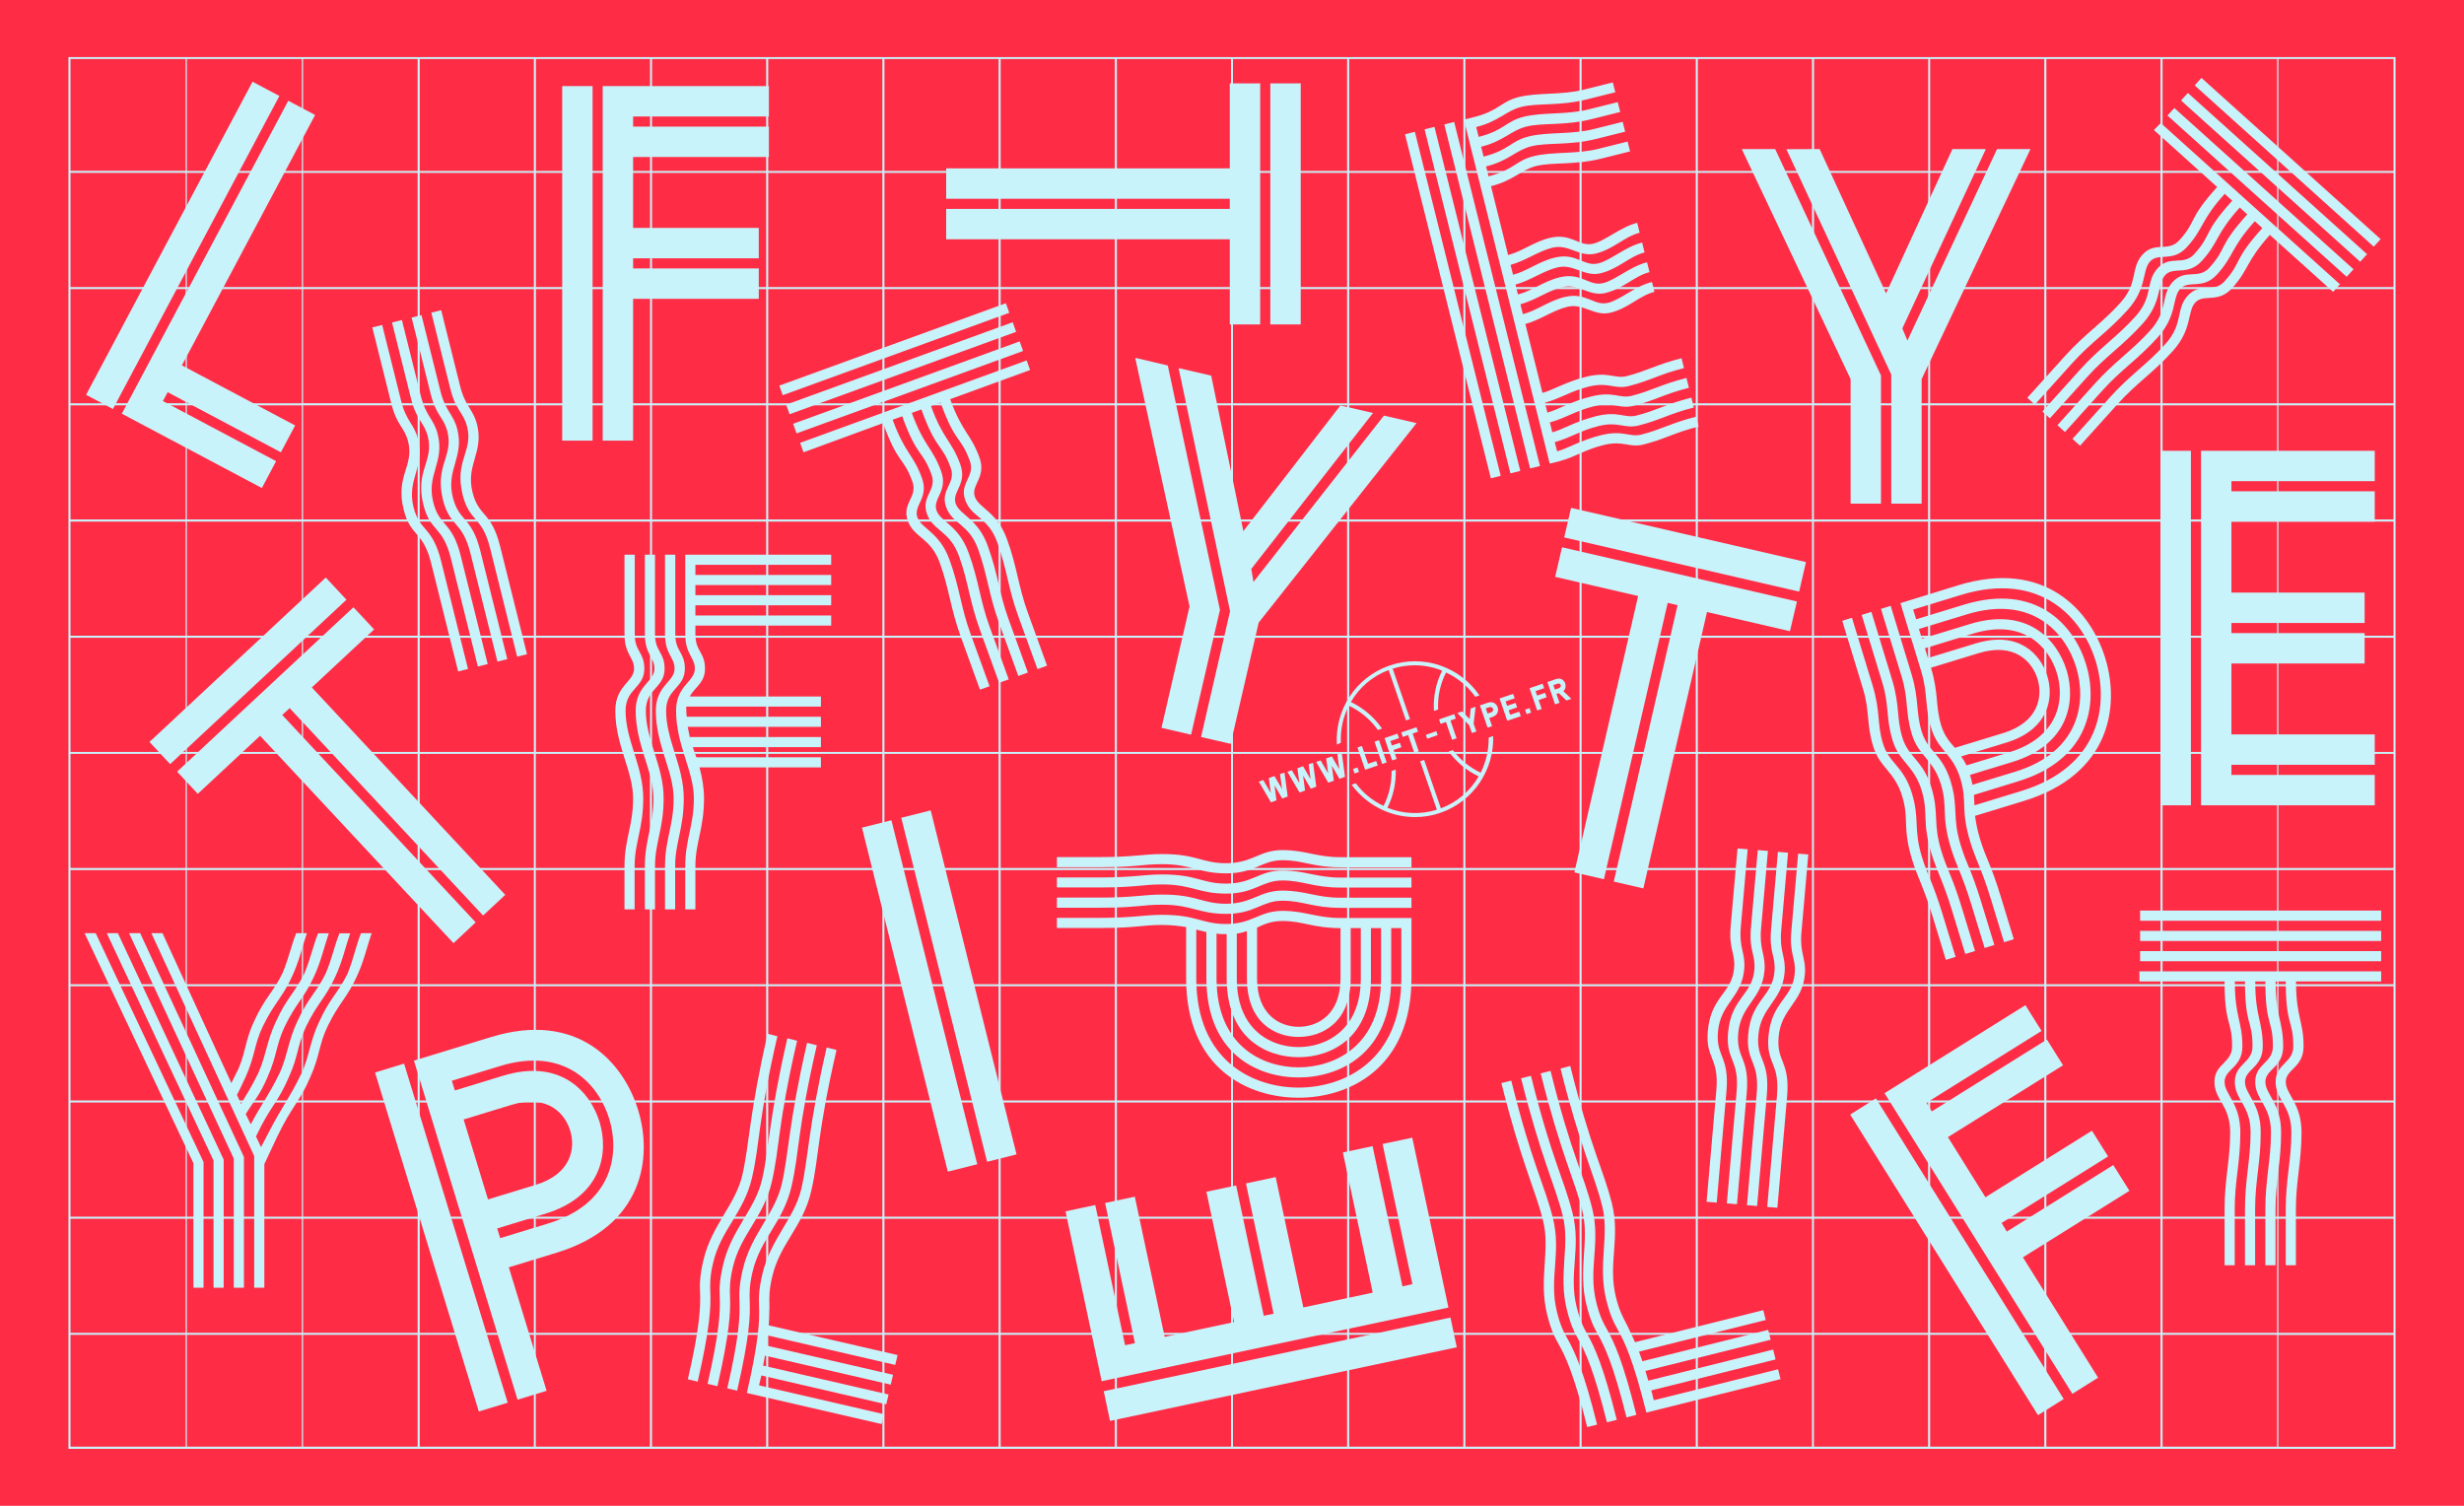
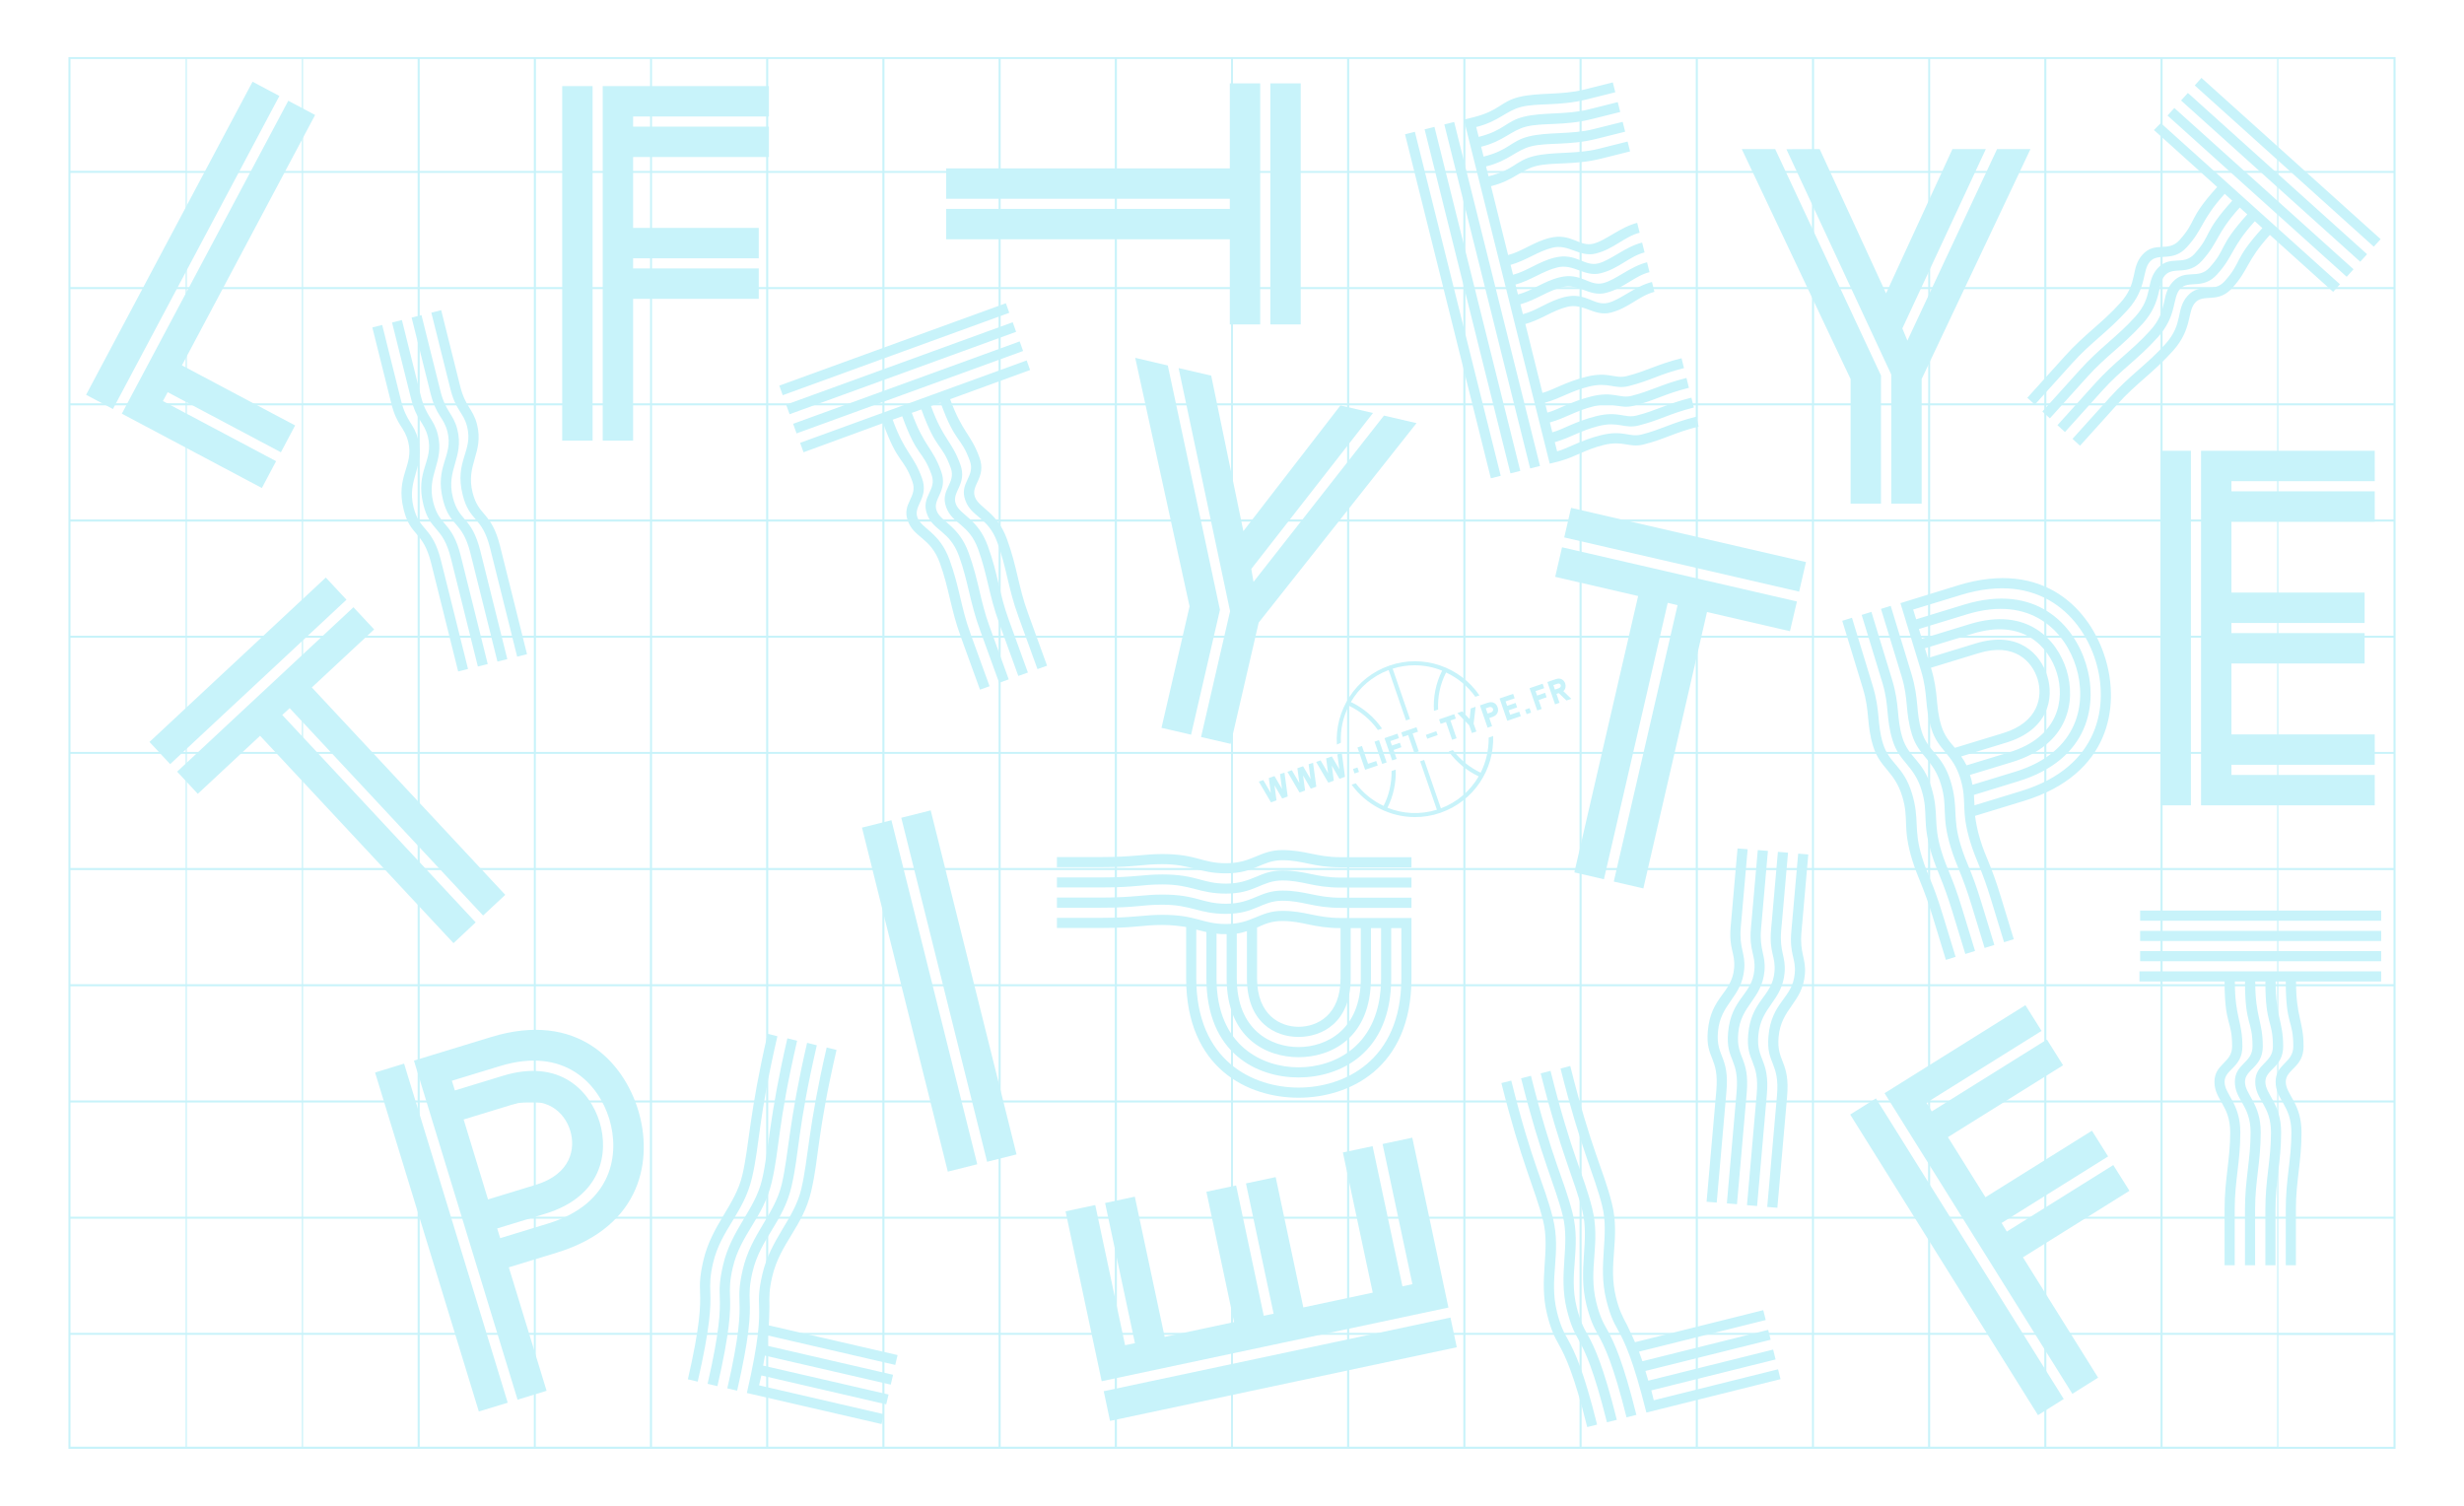
<svg xmlns="http://www.w3.org/2000/svg" viewBox="0 0 1800 1100" id="Calque_1">
  <defs>
    <style>.cls-1{fill:#c8f3fa;}.cls-2{fill:#ff2c46;}</style>
  </defs>
-   <rect height="1100" width="1800" class="cls-2" />
  <path d="M50,41.7v1016.7h1700V41.7H50ZM1748.5,124.9h-84.1V43.1h84.1v81.8ZM1069,549.3h-83.4v-83.4h83.4v83.4ZM1070.5,465.9h83.4v83.4h-83.4v-83.4ZM984.1,549.3h-83.4v-83.4h83.4v83.4ZM899.3,549.3h-83.4v-83.4h83.4v83.4ZM814.4,549.3h-83.4v-83.4h83.4v83.4ZM729.5,549.3h-83.4v-83.4h83.4v83.4ZM644.6,549.3h-83.4v-83.4h83.4v83.4ZM559.7,549.3h-83.4v-83.4h83.4v83.4ZM474.9,549.3h-83.4v-83.4h83.4v83.4ZM390,549.3h-83.4v-83.4h83.4v83.4ZM390,550.7v83.4h-83.4v-83.4h83.4ZM391.4,550.7h83.4v83.4h-83.4v-83.4ZM476.3,550.7h83.4v83.4h-83.4v-83.4h0ZM561.2,550.7h83.4v83.4h-83.4v-83.4ZM646.1,550.7h83.4v83.4h-83.4v-83.4ZM731,550.7h83.4v83.4h-83.4v-83.4ZM815.9,550.7h83.4v83.4h-83.4v-83.4ZM900.7,550.7h83.4v83.4h-83.4v-83.4ZM985.6,550.7h83.4v83.4h-83.4v-83.4ZM1070.5,550.7h83.4v83.4h-83.4v-83.4ZM1155.4,550.7h83.4v83.4h-83.4v-83.4ZM1155.4,549.3v-83.4h83.4v83.4h-83.4ZM1240.3,465.9h83.4v83.4h-83.4v-83.4ZM1240.3,464.4v-83.4h83.4v83.4h-83.4ZM1238.8,464.4h-83.4v-83.4h83.4v83.4ZM1153.9,464.4h-83.4v-83.4h83.4v83.4ZM1069,464.4h-83.4v-83.4h83.4v83.4ZM984.1,464.4h-83.4v-83.4h83.4v83.4ZM899.3,464.4h-83.4v-83.4h83.4v83.4ZM814.4,464.4h-83.4v-83.4h83.4v83.4ZM729.5,464.4h-83.4v-83.4h83.4v83.4ZM644.6,464.4h-83.4v-83.4h83.4v83.4ZM559.7,464.4h-83.4v-83.4h83.4v83.4ZM474.9,464.4h-83.4v-83.4h83.4v83.4ZM390,464.4h-83.4v-83.4h83.4v83.4ZM306.6,635.6h83.4v83.4h-83.4v-83.4ZM391.4,635.6h83.4v83.4h-83.4v-83.4ZM476.3,635.6h83.4v83.4h-83.4v-83.4h0ZM561.2,635.6h83.4v83.4h-83.4v-83.4ZM646.1,635.6h83.4v83.4h-83.4v-83.4ZM731,635.6h83.4v83.4h-83.4v-83.4ZM815.9,635.6h83.4v83.4h-83.4v-83.4ZM900.7,635.6h83.4v83.4h-83.4v-83.4ZM985.6,635.6h83.4v83.4h-83.4v-83.4ZM1070.5,635.6h83.4v83.4h-83.4v-83.4ZM1155.4,635.6h83.4v83.4h-83.4v-83.4ZM1240.3,635.6h83.4v83.4h-83.4v-83.4ZM1240.3,634.1v-83.4h83.4v83.4h-83.4ZM1325.1,550.7h83.4v83.4h-83.4v-83.4ZM1325.1,549.3v-83.4h83.4v83.4h-83.4ZM1325.1,464.4v-83.4h83.4v83.4h-83.4ZM1325.1,379.5v-83.4h83.4v83.4h-83.4ZM1323.7,379.5h-83.4v-83.4h83.4v83.4ZM1238.8,379.5h-83.4v-83.4h83.4v83.4ZM1153.9,379.5h-83.4v-83.4h83.4v83.4ZM1069,379.5h-83.4v-83.4h83.4v83.4ZM984.1,379.5h-83.4v-83.4h83.4v83.4ZM899.3,379.5h-83.4v-83.4h83.4v83.4ZM814.4,379.5h-83.4v-83.4h83.4v83.4ZM729.5,379.5h-83.4v-83.4h83.4v83.4ZM644.6,379.5h-83.4v-83.4h83.4v83.4ZM559.7,379.5h-83.4v-83.4h83.4v83.4ZM474.9,379.5h-83.4v-83.4h83.4v83.4ZM390,379.5h-83.4v-83.4h83.4v83.4ZM306.6,720.5h83.4v83.4h-83.4v-83.4ZM391.4,720.5h83.4v83.4h-83.4v-83.4ZM476.3,720.5h83.4v83.4h-83.4v-83.4h0ZM561.2,720.5h83.4v83.4h-83.4v-83.4ZM646.1,720.5h83.4v83.4h-83.4v-83.4ZM731,720.5h83.4v83.4h-83.4v-83.4ZM815.9,720.5h83.4v83.4h-83.4v-83.4ZM900.7,720.5h83.4v83.4h-83.4v-83.4ZM985.6,720.5h83.4v83.4h-83.4v-83.4ZM1070.5,720.5h83.4v83.4h-83.4v-83.4ZM1155.4,720.5h83.4v83.4h-83.4v-83.4ZM1240.3,720.5h83.4v83.4h-83.4v-83.4ZM1325.1,720.5h83.4v83.4h-83.4v-83.4ZM1325.1,719v-83.4h83.4v83.4h-83.4ZM1410,635.6h83.4v83.4h-83.4v-83.4ZM1410,634.1v-83.4h83.4v83.4h-83.4ZM1410,549.3v-83.4h83.4v83.4h-83.4ZM1410,464.4v-83.4h83.4v83.4h-83.4ZM1410,379.5v-83.4h83.4v83.4h-83.4ZM1410,294.6v-83.4h83.4v83.4h-83.4ZM1408.6,294.6h-83.4v-83.4h83.4v83.4ZM1323.7,294.6h-83.4v-83.4h83.4v83.4ZM1238.8,294.6h-83.4v-83.4h83.4v83.4ZM1153.9,294.6h-83.4v-83.4h83.4v83.4ZM1069,294.6h-83.4v-83.4h83.4v83.4ZM984.1,294.6h-83.4v-83.4h83.4v83.4ZM899.3,294.6h-83.4v-83.4h83.4v83.4ZM814.4,294.6h-83.4v-83.4h83.4v83.4ZM729.5,294.6h-83.4v-83.4h83.4v83.4ZM644.6,294.6h-83.4v-83.4h83.4v83.4ZM559.7,294.6h-83.4v-83.4h83.4v83.4ZM474.9,294.6h-83.4v-83.4h83.4v83.4ZM390,294.6h-83.4v-83.4h83.4v83.4ZM305.1,379.5h-83.7v-83.4h83.7v83.4ZM305.1,381v83.4h-83.7v-83.4h83.7ZM305.1,465.9v83.4h-83.7v-83.4h83.7ZM305.1,550.7v83.4h-83.7v-83.4h83.7ZM305.1,635.6v83.4h-83.7v-83.4h83.7ZM305.1,720.5v83.4h-83.7v-83.4h83.7ZM306.6,805.4h83.4v83.4h-83.4v-83.4ZM391.4,805.4h83.4v83.4h-83.4v-83.4ZM476.3,805.4h83.4v83.4h-83.4v-83.4h0ZM561.2,805.4h83.4v83.4h-83.4v-83.4ZM646.1,805.4h83.4v83.4h-83.4v-83.4ZM731,805.4h83.4v83.4h-83.4v-83.4ZM815.9,805.4h83.4v83.4h-83.4v-83.4ZM900.7,805.4h83.4v83.4h-83.4v-83.4ZM985.6,805.4h83.4v83.4h-83.4v-83.4ZM1070.5,805.4h83.4v83.4h-83.4v-83.4ZM1155.4,805.4h83.4v83.4h-83.4v-83.4ZM1240.3,805.4h83.4v83.4h-83.4v-83.4ZM1325.1,805.4h83.4v83.4h-83.4v-83.4ZM1410,805.4h83.4v83.4h-83.4v-83.4ZM1410,803.9v-83.4h83.4v83.4h-83.4ZM1494.9,720.5h83.4v83.4h-83.4v-83.4ZM1494.9,719v-83.4h83.4v83.4h-83.4ZM1494.9,634.1v-83.4h83.4v83.4h-83.4ZM1494.9,549.3v-83.4h83.4v83.4h-83.4ZM1494.9,464.4v-83.4h83.4v83.4h-83.4ZM1494.9,379.5v-83.4h83.4v83.4h-83.4ZM1494.9,294.6v-83.4h83.4v83.4h-83.4ZM1494.9,209.7v-83.4h83.4v83.4h-83.4ZM1493.4,209.7h-83.4v-83.4h83.4v83.4ZM1408.6,209.7h-83.4v-83.4h83.4v83.4ZM1323.7,209.7h-83.4v-83.4h83.4v83.4ZM1238.8,209.7h-83.4v-83.4h83.4v83.4ZM1153.9,209.7h-83.4v-83.4h83.4v83.4ZM1069,209.7h-83.4v-83.4h83.4v83.4ZM984.1,209.7h-83.4v-83.4h83.4v83.4ZM899.3,209.7h-83.4v-83.4h83.4v83.4ZM814.4,209.7h-83.4v-83.4h83.4v83.4ZM729.5,209.7h-83.4v-83.4h83.4v83.4ZM644.6,209.7h-83.4v-83.4h83.4v83.4ZM559.7,209.7h-83.4v-83.4h83.4v83.4ZM474.9,209.7h-83.4v-83.4h83.4v83.4ZM390,209.7h-83.4v-83.4h83.4v83.4ZM305.1,209.7h-83.7v-83.4h83.7v83.4ZM305.1,211.2v83.4h-83.7v-83.4h83.7ZM220.5,294.6h-84v-83.4h84v83.4ZM220.5,296.1v83.4h-84v-83.4h84ZM220.5,381v83.4h-84v-83.4h84ZM220.5,465.9v83.4h-84v-83.4h84ZM220.5,550.7v83.4h-84v-83.4h84ZM220.5,635.6v83.4h-84v-83.4h84ZM220.5,720.5v83.4h-84v-83.4h84ZM220.5,805.4v83.4h-84v-83.4h84ZM221.4,805.4h83.7v83.4h-83.7v-83.4h0ZM305.1,890.3v83.4h-83.7v-83.4h83.7ZM306.6,890.3h83.4v83.4h-83.4v-83.4ZM391.4,890.3h83.4v83.4h-83.4v-83.4ZM476.3,890.3h83.4v83.4h-83.4v-83.4h0ZM561.2,890.3h83.4v83.4h-83.4v-83.4ZM646.1,890.3h83.4v83.4h-83.4v-83.4ZM731,890.3h83.4v83.4h-83.4v-83.4ZM815.9,890.3h83.4v83.4h-83.4v-83.4ZM900.7,890.3h83.4v83.4h-83.4v-83.4ZM985.6,890.3h83.4v83.4h-83.4v-83.4ZM1070.5,890.3h83.4v83.4h-83.4v-83.4ZM1155.4,890.3h83.4v83.4h-83.4v-83.4ZM1240.3,890.3h83.4v83.4h-83.4v-83.4ZM1325.1,890.3h83.4v83.4h-83.4v-83.4ZM1410,890.3h83.4v83.4h-83.4v-83.4ZM1494.9,890.3h83.4v83.4h-83.4v-83.4ZM1494.9,888.8v-83.4h83.4v83.4h-83.4ZM1579.8,805.4h83.7v83.4h-83.7v-83.4ZM1579.8,803.9v-83.4h83.7v83.4h-83.7ZM1579.8,719v-83.4h83.7v83.4h-83.7ZM1579.8,634.1v-83.4h83.7v83.4h-83.7ZM1579.8,549.3v-83.4h83.7v83.4h-83.7ZM1579.8,464.4v-83.4h83.7v83.4h-83.7ZM1579.8,379.5v-83.4h83.7v83.4h-83.7ZM1579.8,294.6v-83.4h83.7v83.4h-83.7ZM1579.8,209.7v-83.4h83.7v83.4h-83.7ZM1579.8,124.9V43.1h83.7v81.7h-83.7v.1ZM1578.3,124.9h-83.4V43.1h83.4v81.8ZM1493.4,124.9h-83.4V43.1h83.4v81.8ZM1408.6,124.9h-83.4V43.1h83.4v81.8ZM1323.7,124.9h-83.4V43.1h83.4v81.8ZM1238.8,124.9h-83.4V43.1h83.4v81.8ZM1153.9,124.9h-83.4V43.1h83.4v81.8ZM1069,124.9h-83.4V43.1h83.4v81.8ZM984.1,124.9h-83.4V43.1h83.4v81.8ZM899.3,124.9h-83.4V43.1h83.4v81.8ZM814.4,124.9h-83.4V43.1h83.4v81.8ZM729.5,124.9h-83.4V43.1h83.4v81.8ZM644.6,124.9h-83.4V43.1h83.4v81.8ZM559.7,124.9h-83.4V43.1h83.4v81.8ZM474.9,124.9h-83.4V43.1h83.4v81.8ZM390,124.9h-83.4V43.1h83.4v81.8ZM305.1,124.9h-83.7V43.1h83.7v81.8ZM220.5,124.9h-84V43.1h84v81.8ZM220.5,126.3v83.4h-84v-83.4s84,0,84,0ZM135.6,209.7H51.5v-83.4h84.1v83.4ZM135.6,211.2v83.4H51.5v-83.4h84.1ZM135.6,296.1v83.4H51.5v-83.4h84.1ZM135.6,381v83.4H51.5v-83.4h84.1ZM135.6,465.9v83.4H51.5v-83.4h84.1ZM135.6,550.7v83.4H51.5v-83.4h84.1ZM135.6,635.6v83.4H51.5v-83.4h84.1ZM135.6,720.5v83.4H51.5v-83.4h84.1ZM135.6,805.4v83.4H51.5v-83.4h84.1ZM135.6,890.3v83.4H51.5v-83.4h84.1ZM136.5,890.3h84v83.4h-84v-83.4ZM220.5,975.1v81.7h-84v-81.7h84ZM221.4,975.1h83.7v81.7h-83.7v-81.7h0ZM306.6,975.1h83.4v81.7h-83.4v-81.7ZM391.4,975.1h83.4v81.7h-83.4v-81.7ZM476.3,975.1h83.4v81.7h-83.4v-81.7h0ZM561.2,975.1h83.4v81.7h-83.4v-81.7ZM646.1,975.1h83.4v81.7h-83.4v-81.7ZM731,975.1h83.4v81.7h-83.4v-81.7ZM815.9,975.1h83.4v81.7h-83.4v-81.7ZM900.7,975.1h83.4v81.7h-83.4v-81.7ZM985.6,975.1h83.4v81.7h-83.4v-81.7ZM1070.5,975.1h83.4v81.7h-83.4v-81.7ZM1155.4,975.1h83.4v81.7h-83.4v-81.7ZM1240.3,975.1h83.4v81.7h-83.4v-81.7ZM1325.1,975.1h83.4v81.7h-83.4v-81.7ZM1410,975.1h83.4v81.7h-83.4v-81.7ZM1494.9,975.1h83.4v81.7h-83.4v-81.7ZM1579.8,975.1h83.7v81.7h-83.7v-81.7ZM1579.8,973.7v-83.4h83.7v83.4h-83.7ZM1664.4,890.3h84.1v83.4h-84.1v-83.4ZM1664.4,888.8v-83.4h84.1v83.4h-84.1ZM1664.4,803.9v-83.4h84.1v83.4h-84.1ZM1664.4,719v-83.4h84.1v83.4h-84.1ZM1664.4,634.1v-83.4h84.1v83.4h-84.1ZM1664.4,549.3v-83.4h84.1v83.4h-84.1ZM1664.4,464.4v-83.4h84.1v83.4h-84.1ZM1664.4,379.5v-83.4h84.1v83.4h-84.1ZM1664.4,294.6v-83.4h84.1v83.4h-84.1ZM1664.4,209.7v-83.4h84.1v83.4h-84.1ZM135.6,43.1v81.7H51.5V43.1h84.1ZM51.5,975.1h84.1v81.7H51.5v-81.7ZM1664.4,1056.9v-81.7h84.1v81.7h-84.1Z" class="cls-1" />
-   <path d="M463.7,405.2v58.1c0,12.9,7,12.9,7,25.2,0,14.1-13.7,14.4-13.7,30.7,0,21.8,12.9,40.3,12.9,64,0,22.2-6.3,32.2-6.3,49.6v31.5h-7.4v-31.5c0-19.6,6.3-29.6,6.3-49.6s-13-38.8-13-64c0-18.5,13.7-21.1,13.7-30.7,0-8.5-7-10.4-7-25.2v-58.1h7.5ZM478.5,405.2v58.1c0,12.9,7,12.9,7,25.2,0,14.1-13.7,14.4-13.7,30.7,0,21.8,13,40.3,13,64,0,22.2-6.3,32.2-6.3,49.6v31.5h-7.4v-31.5c0-19.6,6.3-29.6,6.3-49.6s-13-38.8-13-64c0-18.5,13.7-21.1,13.7-30.7,0-8.5-7-10.4-7-25.2v-58.1h7.4ZM493.3,405.2v58.1c0,12.9,7,12.9,7,25.2,0,14.1-13.7,14.4-13.7,30.7,0,21.8,12.9,40.3,12.9,64,0,22.2-6.3,32.2-6.3,49.6v31.5h-7.4v-31.5c0-19.6,6.3-29.6,6.3-49.6s-13-38.8-13-64c0-18.5,13.7-21.1,13.7-30.7,0-8.5-7-10.4-7-25.2v-58.1h7.5ZM607.2,405.2v7.4h-99.2v7.4h99.2v7.4h-99.2v7.4h99.2v7.4h-99.2v7.4h99.2v7.4h-99.2v6.3c0,12.9,7,12.9,7,25.2,0,10.4-7.4,13.3-11.1,20.3h95.8v7.4h-98.4s0,5.2.4,7.4h98v7.4h-97.3l1.5,7.4h95.8v7.4h-93.6l2.6,7.4h91v7.4h-88.7c1.9,7,3.3,14.8,3.3,22.6,0,22.2-6.3,32.2-6.3,49.6v31.5h-7.4v-31.5c0-19.6,6.3-29.6,6.3-49.6s-13-38.8-13-64c0-18.5,13.7-21.1,13.7-30.7,0-8.5-7-10.4-7-25.2v-58.1h106.6Z" class="cls-1" />
  <path d="M410.7,321.9V62.9h22.2v259h-22.2ZM462.5,196.1h91.8v22.2h-91.8v103.6h-22.2V62.9h121.4v22.2h-99.2v7.4h99.2v22.2h-99.2v51.8h91.8v22.2h-91.8v7.4Z" class="cls-1" />
  <path d="M1578.3,588.3v-259h22.2v259h-22.2ZM1630.1,566.1h104.7v22.2h-126.9v-259h126.9v22.2h-104.7v7.4h104.7v22.2h-104.7v51.8h97.3v22.2h-97.3v7.4h97.3v22.2h-97.3v51.8h104.7v22.2h-104.7v7.4Z" class="cls-1" />
  <path d="M204.1,70.1l-121.6,228.7-19.6-10.4L184.5,59.7l19.6,10.4ZM230.2,84l-97.3,182.9,82.7,43.9-10.4,19.6-82.7-43.9-3.5,6.5,82.7,43.9-10.4,19.6-102.3-54.3,121.6-228.6,19.6,10.4Z" class="cls-1" />
  <path d="M567.9,757c-14.4,62.4-12.6,77.6-18.5,103.2-6,26-22.8,38-28.5,62.5-2.2,9.4-2.3,15-2,21.9.4,10-.1,25-9.2,64.7l-7.2-1.7c8.9-38.6,9.3-53.3,8.9-63.3-.3-6.9-.1-12.6,2.4-23.4,6-26,23.4-40.5,28.5-62.5,5.2-22.4,4.9-44.4,18.5-103.2l7.1,1.8ZM582.3,760.3c-14.4,62.4-12.6,77.6-18.5,103.2-6,26-22.8,38-28.5,62.5-2.2,9.4-2.3,15-2,21.9.4,10-.1,25-9.2,64.7l-7.2-1.7c8.9-38.6,9.3-53.3,8.9-63.3-.3-6.9-.1-12.6,2.4-23.4,6-26,23.4-40.5,28.5-62.5,5.2-22.4,4.9-44.4,18.5-103.2l7.1,1.8ZM596.7,763.6c-14.4,62.4-12.6,77.6-18.5,103.2-6,26-22.8,38-28.5,62.5-2.2,9.4-2.3,15-2,21.9.4,10-.1,25-9.2,64.7l-7.2-1.7c8.9-38.6,9.3-53.3,8.9-63.3-.3-6.9-.1-12.6,2.4-23.4,6-26,23.4-40.5,28.5-62.5,5.2-22.4,4.9-44.4,18.5-103.2l7.1,1.8ZM611.1,767c-14.4,62.4-12.6,77.6-18.5,103.2-6,26-22.8,38-28.5,62.5-2.2,9.4-2.2,14.3-2,21.9,0,4.9-.5,13.6-.5,13.6l94.1,21.7-1.7,7.2-93-21.5-.9,7.4,92.3,21.3-1.7,7.2-91.9-21.2-1.3,7.3,91.6,21.1-1.7,7.2-91.2-21.1-1.7,7.2,91.2,21.1-1.7,7.2-98.4-22.7c8.9-38.6,9.3-53.3,8.9-63.3-.3-6.9-.1-12.6,2.4-23.4,6-26,23.4-40.5,28.5-62.5,5.2-22.4,4.9-44.4,18.5-103.2l7.2,1.8Z" class="cls-1" />
  <path d="M1104,789.4c15.5,62.1,24,74.9,30.4,100.3,6.4,25.8-3.1,44.2,3,68.7,2.3,9.3,4.7,14.5,8.2,20.5,4.8,8.7,11.3,22.4,21.1,61.8l-7.2,1.8c-9.6-38.4-15.9-51.7-20.8-60.4-3.4-6-5.8-11.1-8.5-21.9-6.4-25.8,2.5-46.8-3-68.7-5.5-22.3-15.8-41.8-30.4-100.3l7.2-1.8ZM1118.4,785.9c15.5,62.1,24,74.9,30.4,100.3,6.4,25.8-3.1,44.2,3,68.7,2.3,9.3,4.7,14.5,8.2,20.5,4.8,8.7,11.3,22.4,21.1,61.8l-7.2,1.8c-9.6-38.4-15.9-51.7-20.8-60.4-3.4-6-5.8-11.1-8.5-21.9-6.4-25.8,2.5-46.8-3-68.7-5.5-22.3-15.8-41.8-30.4-100.3l7.2-1.8ZM1132.7,782.3c15.5,62.1,24,74.9,30.4,100.3,6.4,25.8-3.1,44.2,3,68.7,2.3,9.3,4.7,14.5,8.2,20.5,4.8,8.7,11.3,22.4,21.1,61.8l-7.2,1.8c-9.6-38.4-15.9-51.7-20.8-60.4-3.4-6-5.8-11.1-8.5-21.9-6.4-25.8,2.5-46.8-3-68.7-5.5-22.3-15.8-41.8-30.4-100.3l7.2-1.8ZM1147.1,778.7c15.5,62.1,24,74.9,30.4,100.3,6.4,25.8-3.1,44.2,3,68.7,2.3,9.3,4.6,13.7,8.2,20.5,2.2,4.4,5.7,12.3,5.7,12.3l93.7-23.4,1.8,7.2-92.6,23.1,2.5,7,91.9-22.9,1.8,7.2-91.5,22.8,2.1,7.1,91.2-22.7,1.8,7.2-90.8,22.6,1.8,7.2,90.8-22.6,1.8,7.2-98,24.4c-9.6-38.4-15.9-51.7-20.8-60.4-3.4-6-5.8-11.1-8.5-21.9-6.4-25.8,2.5-46.8-3-68.7-5.5-22.3-15.8-41.8-30.4-100.3l7.1-1.9Z" class="cls-1" />
  <path d="M651.2,599.2l62.7,251.3-21.5,5.4-62.7-251.3,21.5-5.4ZM679.9,592l62.7,251.3-21.5,5.4-62.7-251.3,21.5-5.4Z" class="cls-1" />
  <path d="M334.7,490.5s-14.5-58.2-19.7-79c-6-24.1-15.1-19.1-20.1-39.2-6.2-24.8,7.7-31.7,3.3-49.6-2.8-11.1-8.2-11.3-12.4-28.2-3.4-13.6-13.8-55.3-13.8-55.3l7.2-1.8s10.4,41.6,13.8,55.3c3.8,15.4,9.5,16.7,12.4,28.2,5.1,20.5-8.4,29.2-3.3,49.6,4.5,18,13.7,13.7,20.1,39.2,5.2,20.8,19.7,79,19.7,79l-7.2,1.8ZM349.1,486.9s-14.5-58.2-19.7-79c-6-24.1-15.1-19.1-20.1-39.2-6.2-24.8,7.7-31.7,3.3-49.6-2.8-11.1-8.2-11.3-12.4-28.2-3.4-13.6-13.8-55.3-13.8-55.3l7.2-1.8s10.4,41.6,13.8,55.3c3.8,15.4,9.5,16.7,12.4,28.2,5.1,20.5-8.4,29.2-3.3,49.6,4.5,18,13.7,13.7,20.1,39.2,5.2,20.8,19.7,79,19.7,79l-7.2,1.8ZM363.4,483.3s-14.5-58.2-19.7-79c-6-24.1-15.1-19.1-20.1-39.2-6.2-24.8,7.7-31.7,3.3-49.6-2.8-11.1-8.2-11.3-12.4-28.2-3.4-13.6-13.8-55.3-13.8-55.3l7.2-1.8s10.4,41.6,13.8,55.3c3.8,15.4,9.5,16.7,12.4,28.2,5.1,20.5-8.4,29.2-3.3,49.6,4.5,18,13.7,13.7,20.1,39.2,5.2,20.8,19.7,79,19.7,79l-7.2,1.8ZM377.8,479.7s-14.5-58.2-19.7-79c-6-24.1-15.1-19.1-20.1-39.2-6.2-24.8,7.7-31.7,3.3-49.6-2.8-11.1-8.2-11.3-12.4-28.2-3.4-13.6-13.8-55.3-13.8-55.3l7.2-1.8s10.4,41.6,13.8,55.3c3.8,15.4,9.5,16.7,12.4,28.2,5.1,20.5-8.4,29.2-3.3,49.6,4.5,18,13.7,13.7,20.1,39.2,5.2,20.8,19.7,79,19.7,79l-7.2,1.8Z" class="cls-1" />
  <path d="M1246.7,877.9s5.2-59.7,7.1-81.1c2.2-24.7-8-23-6.2-43.6,2.2-25.4,17.6-27.4,19.2-45.9,1-11.4-4-13.4-2.5-30.7,1.2-14,5-56.8,5-56.8l7.4.6s-3.7,42.8-5,56.8c-1.4,15.8,3.5,18.9,2.5,30.7-1.8,21-17.4,24.8-19.2,45.9-1.6,18.4,8.5,17.5,6.2,43.6-1.9,21.4-7.1,81.1-7.1,81.1l-7.4-.6ZM1261.5,879.1s5.2-59.7,7.1-81.1c2.2-24.7-8-23-6.2-43.6,2.2-25.4,17.6-27.4,19.2-45.9,1-11.4-4-13.4-2.5-30.7,1.2-14,5-56.8,5-56.8l7.4.6s-3.7,42.8-5,56.8c-1.4,15.8,3.5,18.9,2.5,30.7-1.8,21-17.4,24.8-19.2,45.9-1.6,18.4,8.5,17.5,6.2,43.6-1.9,21.4-7.1,81.1-7.1,81.1l-7.4-.6ZM1276.2,880.4s5.2-59.7,7.1-81.1c2.2-24.7-8-23-6.2-43.6,2.2-25.4,17.6-27.4,19.2-45.9,1-11.4-4-13.4-2.5-30.7,1.2-14,5-56.8,5-56.8l7.4.6s-3.7,42.8-5,56.8c-1.4,15.8,3.5,18.9,2.5,30.7-1.8,21-17.4,24.8-19.2,45.9-1.6,18.4,8.5,17.5,6.2,43.6-1.9,21.4-7.1,81.1-7.1,81.1l-7.4-.6ZM1291,881.7s5.2-59.7,7.1-81.1c2.2-24.7-8-23-6.2-43.6,2.2-25.4,17.6-27.4,19.2-45.9,1-11.4-4-13.4-2.5-30.7,1.2-14,5-56.8,5-56.8l7.4.6s-3.7,42.8-5,56.8c-1.4,15.8,3.5,18.9,2.5,30.7-1.8,21-17.4,24.8-19.2,45.9-1.6,18.4,8.5,17.5,6.2,43.6-1.9,21.4-7.1,81.1-7.1,81.1l-7.4-.6Z" class="cls-1" />
  <path d="M1026.4,98.1l7.2-1.8,62.7,251.3-7.2,1.8-62.7-251.3ZM1040.7,94.5l7.2-1.8,62.7,251.3-7.2,1.8-62.7-251.3ZM1055.1,90.9l7.2-1.8,62.7,251.3-7.2,1.8-62.7-251.3ZM1137.5,329.7c7.2-1.8,17.1-8.1,32.1-11.8,16.2-4,20.6,1.7,29.3-.4,14.4-3.6,21.9-8.5,40.2-13.1l1.8,7.2c-18.3,4.6-24.1,9-40.2,13.1-10.8,2.7-14.5-3.2-29.3.4-13.6,3.4-20,8.4-32.1,11.8l-7.2,1.8-62.7-251.3,7.2-1.8c18.7-4.7,19.7-11.4,32.9-14.7,14-3.5,31.3-1.3,47.5-5.4l21.2-5.3,1.8,7.2-21.2,5.3c-19.7,4.9-35.6,2.4-47.5,5.4-11.1,2.8-16.4,10.6-32.9,14.7l1.8,7.2c18.7-4.7,19.7-11.4,32.9-14.7,14-3.5,31.3-1.3,47.5-5.4l21.2-5.3,1.8,7.2-21.2,5.3c-19.7,4.9-35.6,2.4-47.5,5.4-11.1,2.8-16.4,10.6-32.9,14.7l1.8,7.2c18.7-4.7,19.7-11.4,32.9-14.7,14-3.5,31.3-1.3,47.5-5.4l21.2-5.3,1.8,7.2-21.2,5.3c-19.7,4.9-35.6,2.4-47.5,5.4-11.1,2.8-16.4,10.6-32.9,14.7l1.8,7.2c18.7-4.7,19.7-11.4,32.9-14.7,14-3.5,31.3-1.3,47.5-5.4l21.2-5.3,1.8,7.2-21.2,5.3c-19.7,4.9-35.6,2.4-47.5,5.4-11.1,2.8-16.4,10.6-32.9,14.7l12.5,50.3c10.1-2.5,18.6-9.6,30.4-12.5,15.8-3.9,21.5,6.8,31.9,4.2,9-2.2,19.8-12.2,32-15.2l1.8,7.2c-11.1,2.8-18.8,11.9-32,15.2-12.2,3-19.7-7.3-31.9-4.2-10.4,2.6-19,9.3-30.4,12.5l1.8,7.2c10.1-2.5,18.6-9.6,30.4-12.5,15.8-3.9,21.5,6.8,31.9,4.2,9-2.2,19.8-12.2,32-15.2l1.8,7.2c-11.1,2.8-18.8,11.9-32,15.2-12.2,3-19.7-7.3-31.9-4.2-10.4,2.6-19,9.3-30.4,12.5l1.8,7.2c10.1-2.5,18.6-9.6,30.4-12.5,15.8-3.9,21.5,6.8,31.9,4.2,9-2.2,19.8-12.2,32-15.2l1.8,7.2c-11.1,2.8-18.8,11.9-32,15.2-12.2,3-19.7-7.3-31.9-4.2-10.4,2.6-19,9.3-30.4,12.5l1.8,7.2c10.1-2.5,18.6-9.6,30.4-12.5,15.8-3.9,21.5,6.8,31.9,4.2,9-2.2,19.8-12.2,32-15.2l1.8,7.2c-11.1,2.8-18.8,11.9-32,15.2-12.2,3-19.7-7.3-31.9-4.2-10.4,2.6-19,9.3-30.4,12.5l12.5,50.3c7.2-1.8,17.1-8.1,32.1-11.8,16.2-4,20.6,1.7,29.3-.4,14.4-3.6,21.9-8.5,40.2-13.1l1.8,7.2c-18.3,4.6-24.1,9-40.2,13.1-10.8,2.7-14.5-3.2-29.3.4-13.6,3.4-20,8.4-32.1,11.8l1.8,7.2c7.2-1.8,17.1-8.1,32.1-11.8,16.2-4,20.6,1.7,29.3-.4,14.4-3.6,21.9-8.5,40.2-13.1l1.8,7.2c-18.3,4.6-24.1,9-40.2,13.1-10.8,2.7-14.5-3.2-29.3.4-13.6,3.4-20,8.4-32.1,11.8l1.8,7.2c7.2-1.8,17.1-8.1,32.1-11.8,16.2-4,20.6,1.7,29.3-.4,14.4-3.6,21.9-8.5,40.2-13.1l1.8,7.2c-18.3,4.6-24.1,9-40.2,13.1-10.8,2.7-14.5-3.2-29.3.4-13.6,3.4-20,8.4-32.1,11.8l1.7,6.7Z" class="cls-1" />
  <path d="M1031.8,938.1l-21.8-102.4,21.7-4.6,26.4,124.1-253.3,53.8-26.4-124.1,21.7-4.6,21.8,102.4,7.2-1.5-21.8-102.4,21.7-4.6,21.8,102.4,50.7-10.8-20.2-95.2,21.7-4.6,20.2,95.2,7.2-1.5-20.2-95.2,21.7-4.6,20.2,95.2,50.7-10.8-21.8-102.4,21.7-4.6,21.8,102.4,7.3-1.6ZM1064.2,984.2l-253.3,53.8-4.6-21.7,253.3-53.8,4.6,21.7Z" class="cls-1" />
  <path d="M898.4,237v-62.2h-207.2v-22.2h207.2v-7.4h-207.2v-22.2h207.2v-62.1h22.2v176.1h-22.2ZM928,237V60.9h22.2v176.1h-22.2Z" class="cls-1" />
  <path d="M1563.4,665.2h176.1v7.4h-176.1v-7.4ZM1563.4,680h176.1v7.4h-176.1v-7.4ZM1563.4,694.8h176.1v7.4h-176.1v-7.4ZM1563.4,709.6h176.1v7.4h-62.2c0,26.3,5.5,28.9,5.5,47.4,0,15.5-13,16.6-13,25.9s11.5,15.5,11.5,37-4.1,35.5-4.1,55.9v41.1h-7.4v-41.1c0-21.8,4.1-35.9,4.1-55.9s-11.5-23.7-11.5-37,12.9-13.7,12.9-25.9c0-19.6-5.5-14.8-5.5-47.4h-7.4c0,26.3,5.5,28.9,5.5,47.4,0,15.5-13,16.6-13,25.9s11.5,15.5,11.5,37-4.1,35.5-4.1,55.9v41.1h-7.4v-41.1c0-21.8,4.1-35.9,4.1-55.9s-11.5-23.7-11.5-37,12.9-13.7,12.9-25.9c0-19.6-5.5-14.8-5.5-47.4h-7.4c0,26.3,5.5,28.9,5.5,47.4,0,15.5-13,16.6-13,25.9s11.5,15.5,11.5,37-4.1,35.5-4.1,55.9v41.1h-7.4v-41.1c0-21.8,4.1-35.9,4.1-55.9s-11.5-23.7-11.5-37,12.9-13.7,12.9-25.9c0-19.6-5.5-14.8-5.5-47.4h-7.4c0,26.3,5.5,28.9,5.5,47.4,0,15.5-13,16.6-13,25.9s11.5,15.5,11.5,37-4.1,35.5-4.1,55.9v41.1h-7.4v-41.1c0-21.8,4.1-35.9,4.1-55.9s-11.5-23.7-11.5-37,12.9-13.7,12.9-25.9c0-19.6-5.5-14.8-5.5-47.4h-62.2v-7.4h.5Z" class="cls-1" />
  <path d="M569.3,281.7l165.5-60.2,2.5,7-165.5,60.2-2.5-7ZM574.3,295.6l165.5-60.2,2.5,7-165.5,60.2-2.5-7ZM579.4,309.6l165.5-60.2,2.5,7-165.5,60.2-2.5-7ZM584.5,323.5l165.5-60.2,2.5,7-58.4,21.3c9,24.7,15.1,25.2,21.4,42.6,5.3,14.6-6.5,20.1-3.3,28.8,3,8.3,16.1,10.7,23.4,30.8,7.5,20.5,8.3,34.8,15.3,53.9l14,38.6-7,2.5-14-38.6c-7.5-20.5-8.4-35.1-15.3-53.9-6.8-18.8-18.9-18.3-23.4-30.8-4.7-12.9,7.5-17.3,3.3-28.8-6.7-18.4-10.3-12-21.4-42.6l-7,2.5c9,24.7,15.1,25.2,21.4,42.6,5.3,14.6-6.5,20.1-3.3,28.8,3,8.3,16.1,10.7,23.4,30.8,7.5,20.5,8.3,34.8,15.3,53.9l14,38.6-7,2.5-14-38.6c-7.5-20.5-8.5-35.1-15.3-53.9s-18.9-18.3-23.4-30.8c-4.7-12.9,7.5-17.3,3.3-28.8-6.7-18.4-10.3-12-21.4-42.6l-7,2.5c9,24.7,15.1,25.2,21.4,42.6,5.3,14.6-6.5,20.1-3.3,28.8,3,8.3,16.1,10.7,23.4,30.8,7.5,20.5,8.3,34.8,15.3,53.9l14,38.6-7,2.5-14-38.6c-7.5-20.5-8.5-35.1-15.3-53.9s-18.9-18.3-23.4-30.8c-4.7-12.9,7.5-17.3,3.3-28.8-6.7-18.4-10.3-12-21.4-42.6l-7,2.5c9,24.7,15.1,25.2,21.4,42.6,5.3,14.6-6.5,20.1-3.3,28.8,3,8.3,16.1,10.7,23.4,30.8,7.5,20.5,8.3,34.8,15.3,53.9l14,38.6-7,2.5-14-38.6c-7.5-20.5-8.5-35.1-15.3-53.9s-18.9-18.3-23.4-30.8c-4.7-12.9,7.5-17.3,3.3-28.8-6.7-18.4-10.3-12-21.4-42.6l-58.1,21.3-2.5-6.9Z" class="cls-1" />
  <path d="M349.8,1031.1l-75.8-247.6,21.2-6.5,75.7,247.7-21.1,6.4ZM466.2,811c10.6,34.7,3.8,84.7-59.5,104.1l-35,10.7,27.6,90.2-21.2,6.5-75.7-247.7,56.3-17.2c63.2-19.4,96.8,18.3,107.5,53.4ZM330.1,789.5l2.2,7.1,35-10.7c41.8-12.8,63.7,11.1,70.7,33.7,6.8,22.3,1.9,54.4-39.8,67.1l-35,10.7,2.2,7.1,35-10.7c47.4-14.5,52.4-51.2,44.7-76.4-7.8-25.5-32.5-53.1-79.9-38.6l-35.1,10.7ZM373.7,807.1l-35,10.7,17.8,58.4,35-10.7c25.8-7.9,29-26.7,25.1-39.4-3.9-13.1-17-26.9-42.9-19Z" class="cls-1" />
  <path d="M1352.9,451.3l15.1,49.5c5.8,19.1,3.1,27.7,7.5,42.2,4.5,14.9,15,16.3,21.2,36.5,5.8,19.1,1,26,7.3,46.5,4.4,14.5,7.5,17,15.2,42.2l9.4,30.8-7.1,2.2-9.4-30.8c-7-23-11.2-29.1-15.2-42.2-7.4-24.1-2.1-29.5-7.3-46.5-5.6-18.4-16.3-20.5-21.2-36.5-5.1-16.6-2.3-25.2-7.5-42.2l-15.1-49.5,7.1-2.2ZM1367.1,447l15.1,49.5c5.8,19.1,3.1,27.7,7.5,42.2,4.5,14.9,15,16.3,21.2,36.5,5.8,19.1,1,26,7.3,46.5,4.4,14.5,7.5,17,15.2,42.2l9.4,30.8-7.1,2.2-9.4-30.8c-7-23-11.2-29.1-15.2-42.2-7.4-24.1-2.1-29.5-7.3-46.5-5.6-18.4-16.3-20.5-21.2-36.5-5.1-16.6-2.3-25.2-7.5-42.2l-15.1-49.5,7.1-2.2ZM1381.2,442.6l15.1,49.5c5.8,19.1,3.1,27.7,7.5,42.2,4.5,14.9,15,16.3,21.2,36.5,5.8,19.1,1,26,7.3,46.5,4.4,14.5,7.5,17,15.2,42.2l9.4,30.8-7.1,2.2-9.4-30.8c-7-23-11.2-29.1-15.2-42.2-7.4-24.1-2.1-29.5-7.3-46.5-5.6-18.4-16.3-20.5-21.2-36.5-5.1-16.6-2.3-25.2-7.5-42.2l-15.1-49.5,7.1-2.2ZM1430.4,427.6c63.3-19.4,96.9,18.3,107.6,53.4,10.6,34.7,3.8,84.7-59.5,104.1l-35.7,10.9c.7,4.8,1.6,10.3,3.7,17.1,4.4,14.5,7.5,17,15.2,42.2l9.4,30.8-7.1,2.2-9.4-30.8c-7-23-11.2-29.1-15.2-42.2-7.4-24.1-2.1-29.5-7.3-46.5-5.6-18.4-16.3-20.5-21.2-36.5-5.1-16.6-2.3-25.2-7.5-42.2l-15.1-49.5,42.1-13ZM1442,580.7l.4,7.6,34-10.4c58-17.7,64.2-63.3,54.6-94.8-9.7-31.8-40.4-66.2-98.4-48.5l-35,10.7,2.2,7.1,35-10.7c52.7-16.1,80.4,14.9,89.1,43.5,8.7,28.3,3.1,69.5-49.7,85.6l-32.2,9.9ZM1439.1,566.1c.9,2.8,1.5,5,1.8,7.2l31.1-9.5c47.4-14.5,52.4-51.2,44.7-76.4-7.8-25.5-32.5-53.1-79.9-38.6l-35,10.7,2.2,7.1,35-10.7c41.8-12.8,63.7,11.1,70.7,33.7,6.8,22.3,1.9,54.4-39.8,67.1l-30.8,9.4ZM1432.7,552.6c1.4,1.9,2.8,4.2,3.9,6.5l31.1-9.5c36.4-11.1,40.8-38.8,34.9-57.9-5.9-19.5-25-40-61.4-28.8l-35,10.7,2.2,7.1,35-10.7c31.1-9.5,47.2,7.6,52.2,23.9,4.9,15.9,1.1,39.1-30,48.6l-32.9,10.1ZM1488.5,496.1c-4-13.1-17.1-26.9-42.9-19l-35,10.7c5.8,19.1,3.1,27.7,7.5,42.2,2.3,7.4,5.9,11.7,10,16.3l35.4-10.8c25.7-7.9,28.9-26.7,25-39.4Z" class="cls-1" />
  <path d="M853.1,267l38.1,178.5-21.1,91.2-21.6-5,20.5-88.7-39.7-181.6,23.8,5.6ZM884.8,274.4l23.5,113.6,70.9-91.8,23.8,5.5-88.9,113.9,1.6,9.5,95.3-121.5,23.8,5.5-115.3,145.7-20.5,88.6-21.6-5,21.2-91.9-37.6-177.6,23.8,5.5Z" class="cls-1" />
  <path d="M1296.8,108.9l77.3,165.4v93.6h-22.2v-91l-79.5-168s24.4,0,24.4,0ZM1329.3,108.9l48.5,105.4,48.5-105.4h24.4l-61,131,3.7,8.9,65.5-139.9h24.4l-79.5,168v91h-22.2v-94.3l-76.6-164.6,24.3-.1h0Z" class="cls-1" />
-   <path d="M69.9,681.7l78.8,167.2v91.8h-7.4v-91l-79.5-168h8.1ZM86.1,681.7l77.3,165.4v93.6h-7.4v-92.9l-78-166.1h8.1ZM102.4,681.7l75.8,163.5v95.5h-7.4v-94.3l-76.5-164.7h8.1ZM263.7,681.7h7.8c-3.7,10.7-5.5,20.3-11.1,32.2-7,15.2-12.9,18.9-21.1,35.9-6.3,13-5.6,21.5-12.6,37-8.1,18.9-13.3,20.7-24.4,44l-9.2,19.6v90.3h-7.4v-96.2l-75.1-162.8h8.1l50.3,109.5,3.7-7.4c6.3-11.8,6.3-23.7,12.6-37,8.1-18.1,14.1-21.5,21.1-35.9,4.8-11.5,5.9-18.9,10-29.2h7.8c-3.7,10.7-5.5,20.3-11.1,32.2-7,15.2-12.9,18.9-21.1,35.9-6.3,13-5.6,21.5-12.6,37-2.6,5.5-4.4,9.6-6.3,13l3,6.7c3.7-6.7,7.4-11.8,12.6-22.6,5.5-12.2,6.3-23.7,12.6-37,8.1-18.1,14.1-21.5,21.1-35.9,4.8-11.5,5.9-18.9,10-29.2h7.8c-3.7,10.7-5.5,20.3-11.1,32.2-7,15.2-12.9,18.9-21.1,35.9-6.3,13-5.6,21.5-12.6,37-5.5,13-10,17.4-15.9,27l3.7,7.4c8.5-15.9,12.9-20.7,21.1-37.4,5.6-12.2,6.3-23.7,12.6-37,8.1-18.1,14.1-21.5,21.1-35.9,4.8-11.5,5.9-18.9,10-29.2h7.8c-3.7,10.7-5.5,20.3-11.1,32.2-7,15.2-12.9,18.9-21.1,35.9-6.3,13-5.5,21.5-12.6,37-8.1,18.9-13.3,20.7-24,43.3l3.7,7.8,5.2-10c11.1-21.5,15.5-25.5,24.4-44,5.6-12.2,6.3-23.7,12.6-37,8.1-18.1,14.1-21.5,21.1-35.9,4.6-11.7,5.7-19.1,9.7-29.4Z" class="cls-1" />
  <path d="M1031.1,633.6h-51.8c-20,0-27.4-5.2-42.5-5.2s-20,9.6-41.1,9.6c-20,0-25.2-6.7-46.6-6.7-15.2,0-18.5,2.2-44.8,2.2h-32.2v-7.4h32.2c24,0,31.1-2.2,44.8-2.2,25.2,0,28.9,6.7,46.6,6.7,19.2,0,24.4-9.6,41.1-9.6s24.8,5.2,42.5,5.2h51.8v7.4ZM1031.1,648.4h-51.8c-20,0-27.4-5.2-42.5-5.2s-20,9.6-41.1,9.6c-20,0-25.2-6.7-46.6-6.7-15.2,0-18.5,2.2-44.8,2.2h-32.2v-7.3h32.2c24,0,31.1-2.2,44.8-2.2,25.2,0,28.9,6.7,46.6,6.7,19.2,0,24.4-9.6,41.1-9.6s24.8,5.2,42.5,5.2h51.8v7.3ZM1031.1,663.2h-51.8c-20,0-27.4-5.2-42.5-5.2s-20,9.6-41.1,9.6c-20,0-25.2-6.7-46.6-6.7-15.2,0-18.5,2.2-44.8,2.2h-32.2v-7.4h32.2c24,0,31.1-2.2,44.8-2.2,25.2,0,28.9,6.7,46.6,6.7,19.2,0,24.4-9.6,41.1-9.6s24.8,5.2,42.5,5.2h51.8v7.4ZM1031.1,714.6c0,66.2-45.9,87.3-82.5,87.3s-82.1-21.1-82.1-87.3v-37.4c-4.8-.7-10.4-1.5-17.4-1.5-15.2,0-18.5,2.2-44.8,2.2h-32.2v-7.4h32.2c24,0,31.1-2.2,44.8-2.2,25.2,0,28.9,6.7,46.6,6.7,19.2,0,24.4-9.6,41.1-9.6s24.8,5.2,42.5,5.2h51.8v44ZM881.3,680.9l-7.4-1.8v35.5c0,60.7,41.8,79.9,74.7,79.9s75.1-19.2,75.1-79.9v-36.6h-7.4v36.6c0,55.1-37.7,72.5-67.7,72.5s-67.3-17.4-67.3-72.5v-33.7h0ZM896.1,682.4c-3,0-5.2,0-7.4-.4v32.6c0,49.6,33.7,65.1,59.9,65.1s60.3-15.5,60.3-65.1v-36.6h-7.4v36.6c0,43.7-29.2,57.7-52.9,57.7s-52.5-14.1-52.5-57.7v-32.2h0ZM910.9,680.2c-2.2.7-4.8,1.5-7.4,1.8v32.6c0,38.1,25.2,50.3,45.1,50.3s45.5-12.2,45.5-50.3v-36.6h-7.4v36.6c0,32.6-21.1,42.9-38.1,42.9s-37.7-10.4-37.7-42.9v-34.4h0ZM948.6,750.1c13.7,0,30.7-8.5,30.7-35.5v-36.6c-20,0-27.4-5.2-42.5-5.2-7.8,0-13,2.2-18.5,4.8v37c0,27,17,35.5,30.3,35.5Z" class="cls-1" />
  <path d="M1578.5,89.9l130.9,117.8-5,5.5-46.2-41.6c-17.6,19.5-15.2,25.2-27.6,38.9-10.4,11.5-20.8,3.7-27,10.6-5.9,6.6-1.9,19.2-16.2,35.2-14.6,16.2-26.8,23.7-40.4,38.8l-27.5,30.5-5.5-5,27.5-30.5c14.6-16.2,27-23.9,40.4-38.8s7.3-25.3,16.2-35.2c9.2-10.2,18.8-1.5,27-10.6,13.1-14.6,5.8-14.7,27.6-38.9l-5.5-5c-17.6,19.5-15.2,25.2-27.6,38.9-10.4,11.5-20.8,3.7-27,10.6-5.9,6.6-1.9,19.2-16.2,35.2-14.6,16.2-26.8,23.7-40.4,38.8l-27.5,30.5-5.5-5,27.5-30.5c14.6-16.2,27-23.9,40.4-38.8,13.4-14.8,7.3-25.3,16.2-35.2,9.2-10.2,18.8-1.5,27-10.6,13.1-14.6,5.8-14.7,27.6-38.9l-5.5-5c-17.6,19.5-15.2,25.2-27.6,38.9-10.4,11.5-20.8,3.7-27,10.6-5.9,6.6-1.9,19.2-16.2,35.2-14.6,16.2-26.8,23.7-40.4,38.8l-27.5,30.5-5.5-5,27.5-30.5c14.6-16.2,27-23.9,40.4-38.8,13.4-14.8,7.3-25.3,16.2-35.2,9.2-10.2,18.8-1.5,27-10.6,13.1-14.6,5.8-14.7,27.6-38.9l-5.5-5c-17.6,19.5-15.2,25.2-27.6,38.9-10.4,11.5-20.8,3.7-27,10.6-5.9,6.6-1.9,19.2-16.2,35.2-14.6,16.2-26.8,23.7-40.4,38.8l-27.5,30.5-5.5-5,27.5-30.5c14.6-16.2,27-23.9,40.4-38.8,13.4-14.8,7.3-25.3,16.2-35.2,9.2-10.2,18.8-1.5,27-10.6,13.1-14.6,5.8-14.7,27.6-38.9l-46.2-41.6,5-5.1ZM1588.4,78.9l130.9,117.8-5,5.5-130.9-117.8,5-5.5ZM1598.3,67.9l130.9,117.8-5,5.5-130.9-117.8,5-5.5ZM1608.2,56.9l130.9,117.8-5,5.5-130.8-117.8,4.9-5.5Z" class="cls-1" />
  <path d="M253.1,438.1l-128.8,120.1-15.1-16.2,128.8-120.1,15.1,16.2ZM273.3,459.8l-45.5,42.4,141.3,151.5-16.2,15.1-141.3-151.5-5.4,5,141.3,151.5-16.2,15.2-141.3-151.5-45.5,42.4-15.1-16.2,128.8-120.1,15.1,16.2Z" class="cls-1" />
  <path d="M1307.6,461.1l-60.6-14-46.5,201.9-21.6-5,46.6-201.9-7.2-1.7-46.6,201.9-21.6-5,46.6-201.9-60.6-14,5-21.6,171.6,39.6-5.1,21.7ZM1314.3,432.2l-171.6-39.6,5-21.6,171.6,39.6-5,21.6Z" class="cls-1" />
  <path d="M1488.8,1033.8l-137.2-219.6,18.8-11.8,137.2,219.6-18.8,11.8ZM1466,899.7l77.8-48.6,11.8,18.8-77.8,48.6,54.9,87.9-18.8,11.8-137.2-219.6,102.9-64.3,11.8,18.8-84.1,52.5,3.9,6.3,84.1-52.5,11.8,18.8-84.1,52.5,27.4,43.9,77.8-48.6,11.8,18.8-77.8,48.6,3.8,6.3Z" class="cls-1" />
  <path d="M979.54,542.58c-.45-9.54,1.57-18.86,5.84-27.05,8.53,4.04,15.83,10.21,21.21,17.73l3.03-1.01c-5.72-8.31-13.58-15.04-22.79-19.42,6.06-10.44,15.6-18.86,27.61-23.35l12.68,36.82,2.92-1.01-12.68-36.82c5.39-1.68,10.78-2.47,16.05-2.47,6.96,0,13.81,1.35,20.09,3.93-4.6,9.09-6.62,19.31-5.95,29.41l3.03-1.01c-.45-9.32,1.46-18.63,5.84-27.05,8.42,3.93,15.83,9.99,21.33,17.73l3.03-1.01c-14.14-20.76-40.97-30.42-65.77-21.77-24.81,8.53-39.96,32.66-38.39,57.69l2.92-1.35Z" class="cls-1" />
  <path d="M1087.51,538.88c.11,8.98-1.91,17.73-5.84,25.59-8.08-3.82-15.04-9.54-20.32-16.5l-3.03,1.01c5.61,7.74,13.13,14.03,21.89,18.18-6.06,10.44-15.6,18.86-27.61,23.35l-12.23-35.36-2.92,1.01,12.23,35.36c-12.23,3.82-25.03,3.03-36.14-1.46,4.38-8.64,6.4-18.3,6.06-27.84l-3.03,1.01c.11,8.75-1.8,17.62-5.84,25.48-7.97-3.7-14.93-9.32-20.32-16.5l-3.03,1.01c10.78,14.82,28.06,23.68,46.36,23.68,6.17,0,12.46-1.01,18.52-3.14,24.36-8.42,39.4-31.65,38.5-56.12l-3.26,1.23Z" class="cls-1" />
  <path d="M1138.81,502.74l-2.92,1.01-1.12-3.26,2.92-1.01c1.46-.45,2.24.22,2.47,1.01.22.67,0,1.68-1.35,2.24M1143.41,499.26c-.79-2.13-2.92-4.49-6.85-3.14l-6.17,2.13,5.61,16.28,3.26-1.12-2.24-6.51,1.68-.56,5.61,5.39,3.59-1.23-5.84-5.61c1.8-1.57,1.91-3.93,1.35-5.61M1117.37,502.74l5.61,16.28,3.26-1.12-2.24-6.51,5.84-2.02-1.12-3.26-5.84,2.02-1.12-3.26,6.29-2.13-1.12-3.26-9.54,3.25ZM1118.49,520.58l-1.12-3.26-3.26,1.12,1.12,3.26,3.26-1.12ZM1095.48,510.26l5.61,16.28,9.88-3.37-1.12-3.26-6.62,2.24-1.12-3.26,6.17-2.13-1.12-3.26-6.17,2.13-1.12-3.26,6.62-2.24-1.12-3.26-9.88,3.37ZM1089.09,520.47l-2.36.79-1.35-3.82,2.36-.79c1.68-.56,2.58.34,2.92,1.12.34.79.11,2.13-1.57,2.69M1081.12,515.31l5.61,16.28,3.26-1.12-2.02-5.95,2.36-.79c4.15-1.46,4.49-4.83,3.7-7.07-.79-2.36-3.14-4.71-7.3-3.26l-5.61,1.91ZM1077.97,516.32l-3.59,1.23-.79,7.74-5.39-5.61-3.59,1.23,8.64,8.87,2.02,5.72,3.26-1.12-2.02-5.72,1.46-12.35ZM1051.26,525.52l1.12,3.26,3.93-1.35,4.49,13.02,3.26-1.12-4.49-13.02,3.93-1.35-1.12-3.26-11.11,3.82ZM1049.24,534.17l-7.63,2.69,1.01,2.81,7.63-2.69-1.01-2.81ZM1023.65,535.06l1.12,3.26,3.93-1.35,4.49,13.02,3.26-1.12-4.49-13.02,3.93-1.35-1.12-3.26-11.11,3.82ZM1011.41,539.22l5.61,16.28,3.26-1.12-2.24-6.51,5.72-2.02-1.12-3.26-5.84,2.02-1.12-3.26,6.29-2.13-1.12-3.26-9.43,3.26ZM1004.12,541.8l5.61,16.28,3.26-1.12-5.61-16.28-3.26,1.12ZM991.66,546.06l5.61,16.28,9.2-3.14-1.12-3.26-5.95,2.02-4.49-13.02-3.26,1.12ZM992.78,563.91l-1.12-3.26-3.26,1.12,1.12,3.26,3.26-1.12ZM976.96,551.11l1.46,10.89-5.5-9.43-4.15,1.46,1.46,10.89-5.5-9.43-3.26,1.12,8.87,15.15,4.04-1.46-1.46-11,5.61,9.65,4.04-1.46-2.36-17.4-3.25,1.01ZM955.97,558.3l1.46,10.89-5.5-9.43-4.15,1.46,1.46,10.89-5.5-9.43-3.26,1.12,8.87,15.15,4.04-1.46-1.46-11,5.61,9.65,4.04-1.46-2.36-17.4-3.25,1.01ZM935.09,565.48l1.46,10.89-5.5-9.43-4.15,1.46,1.46,10.89-5.5-9.43-3.26,1.12,8.87,15.15,4.04-1.46-1.46-11,5.61,9.65,4.04-1.46-2.36-17.4-3.25,1.01Z" class="cls-1" />
</svg>